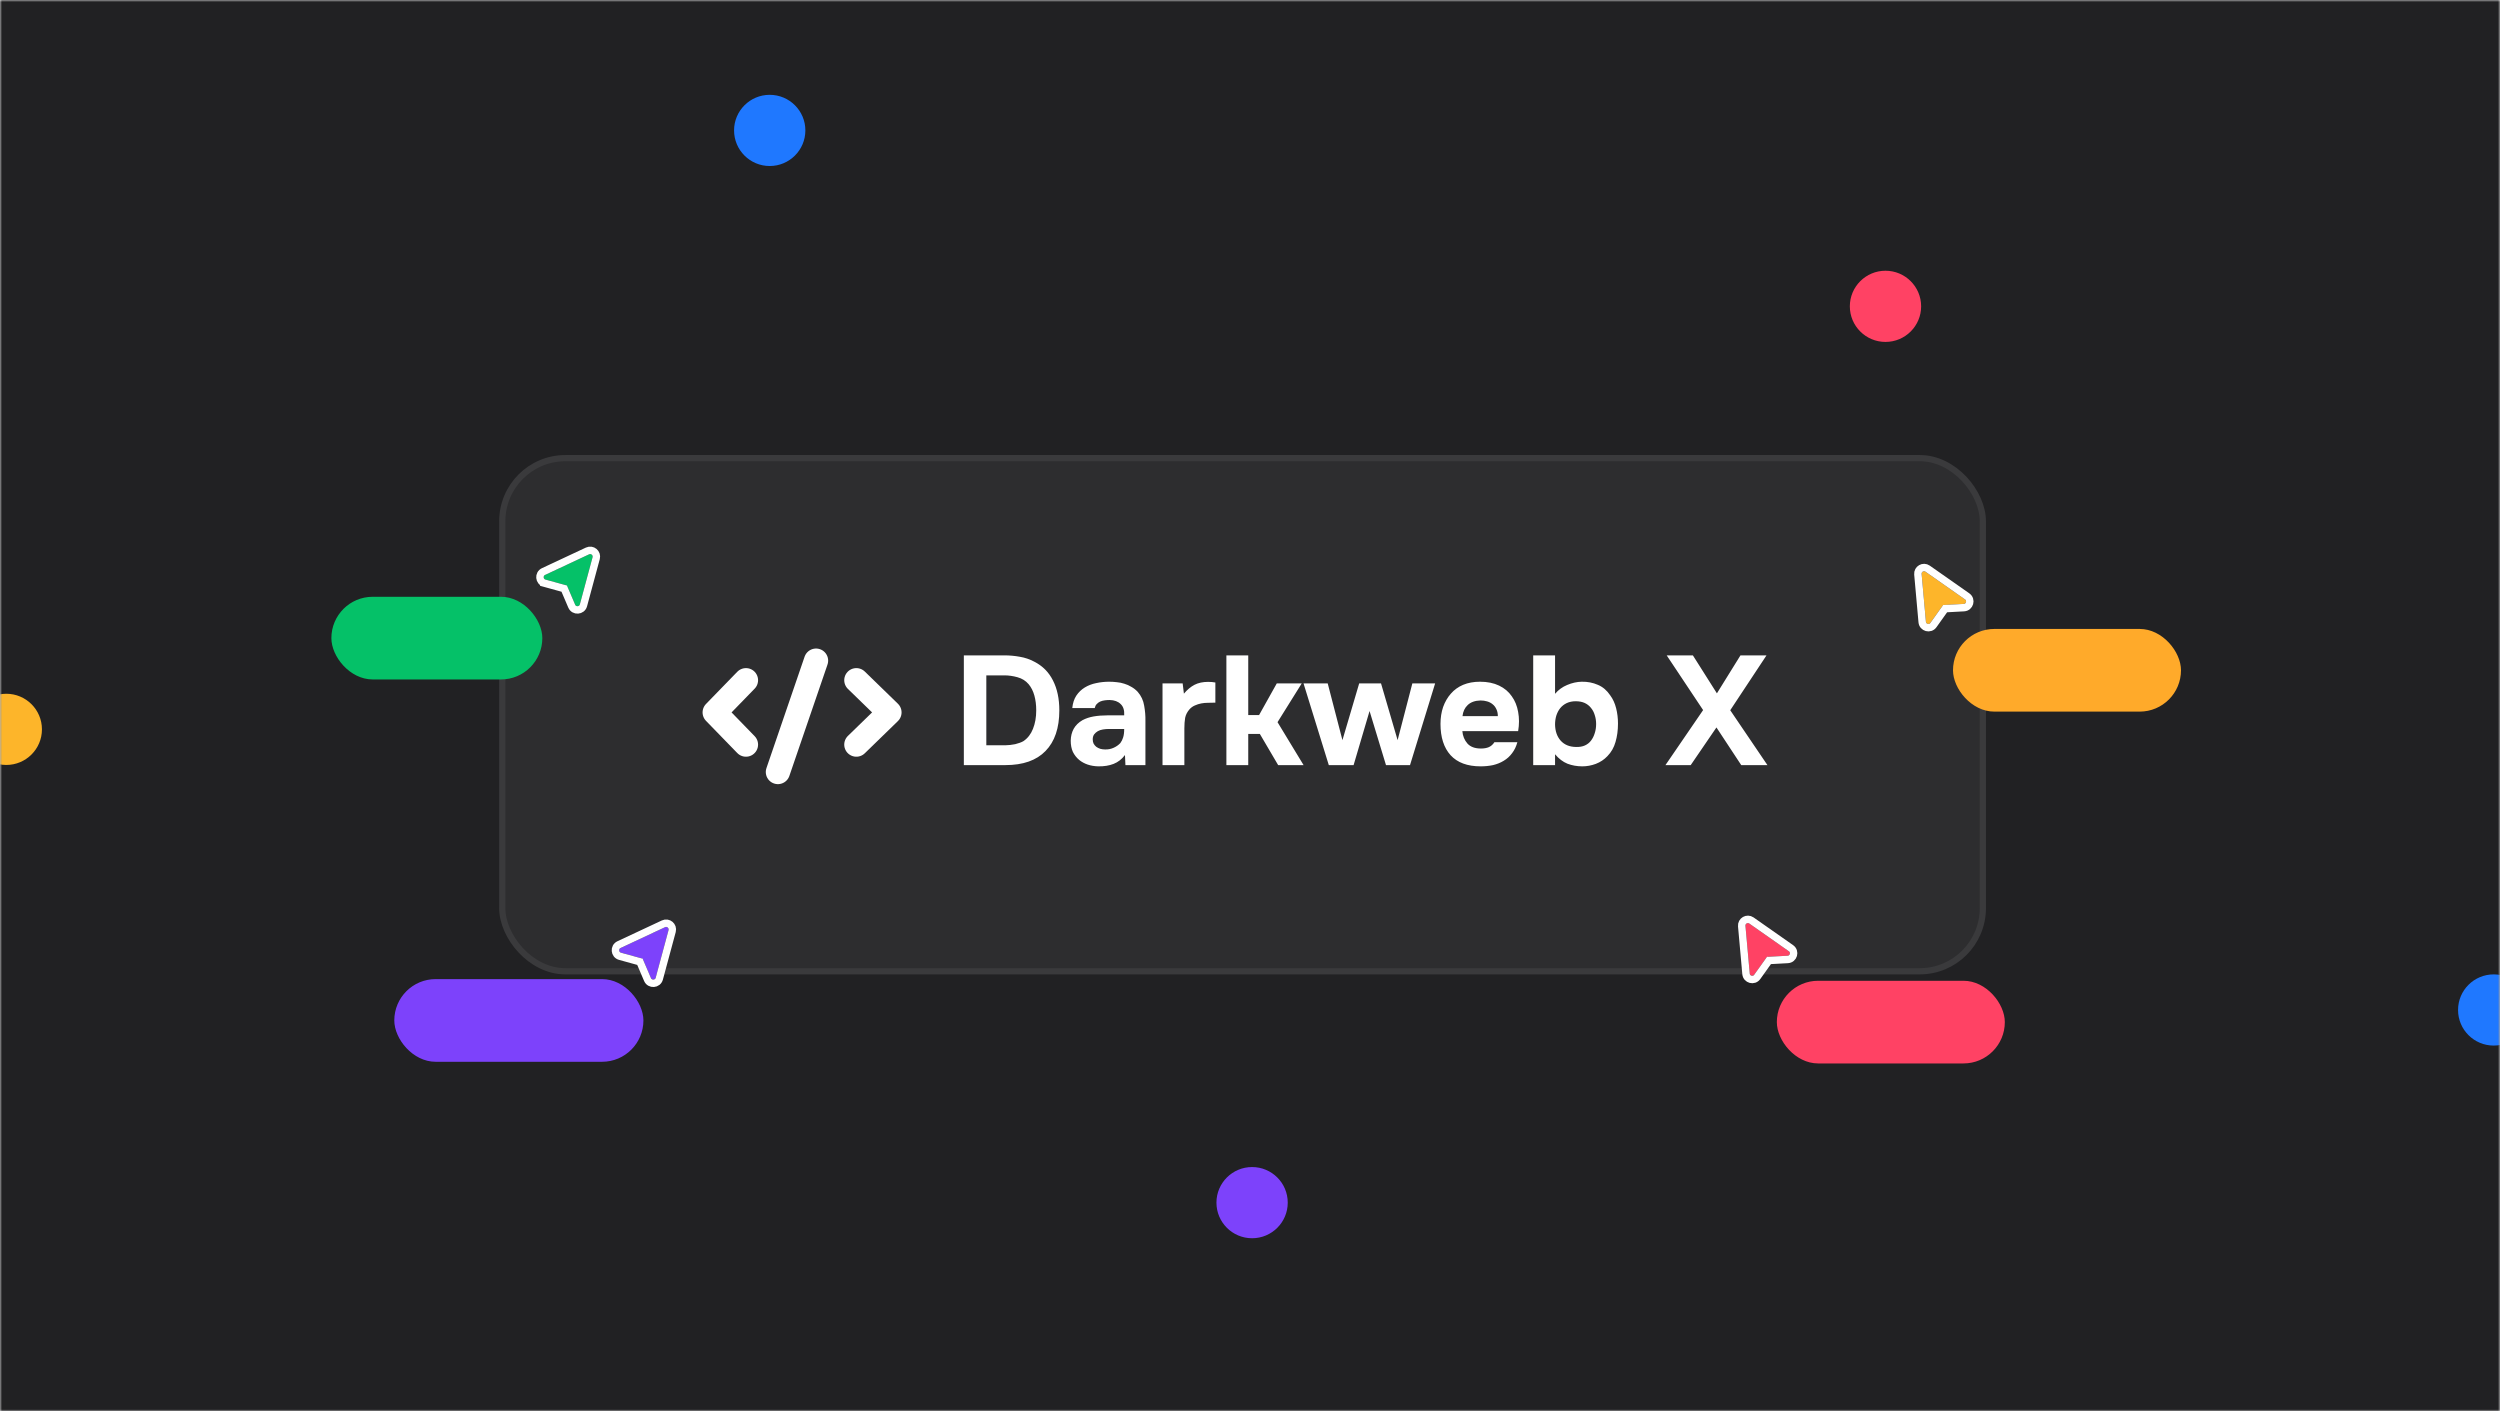
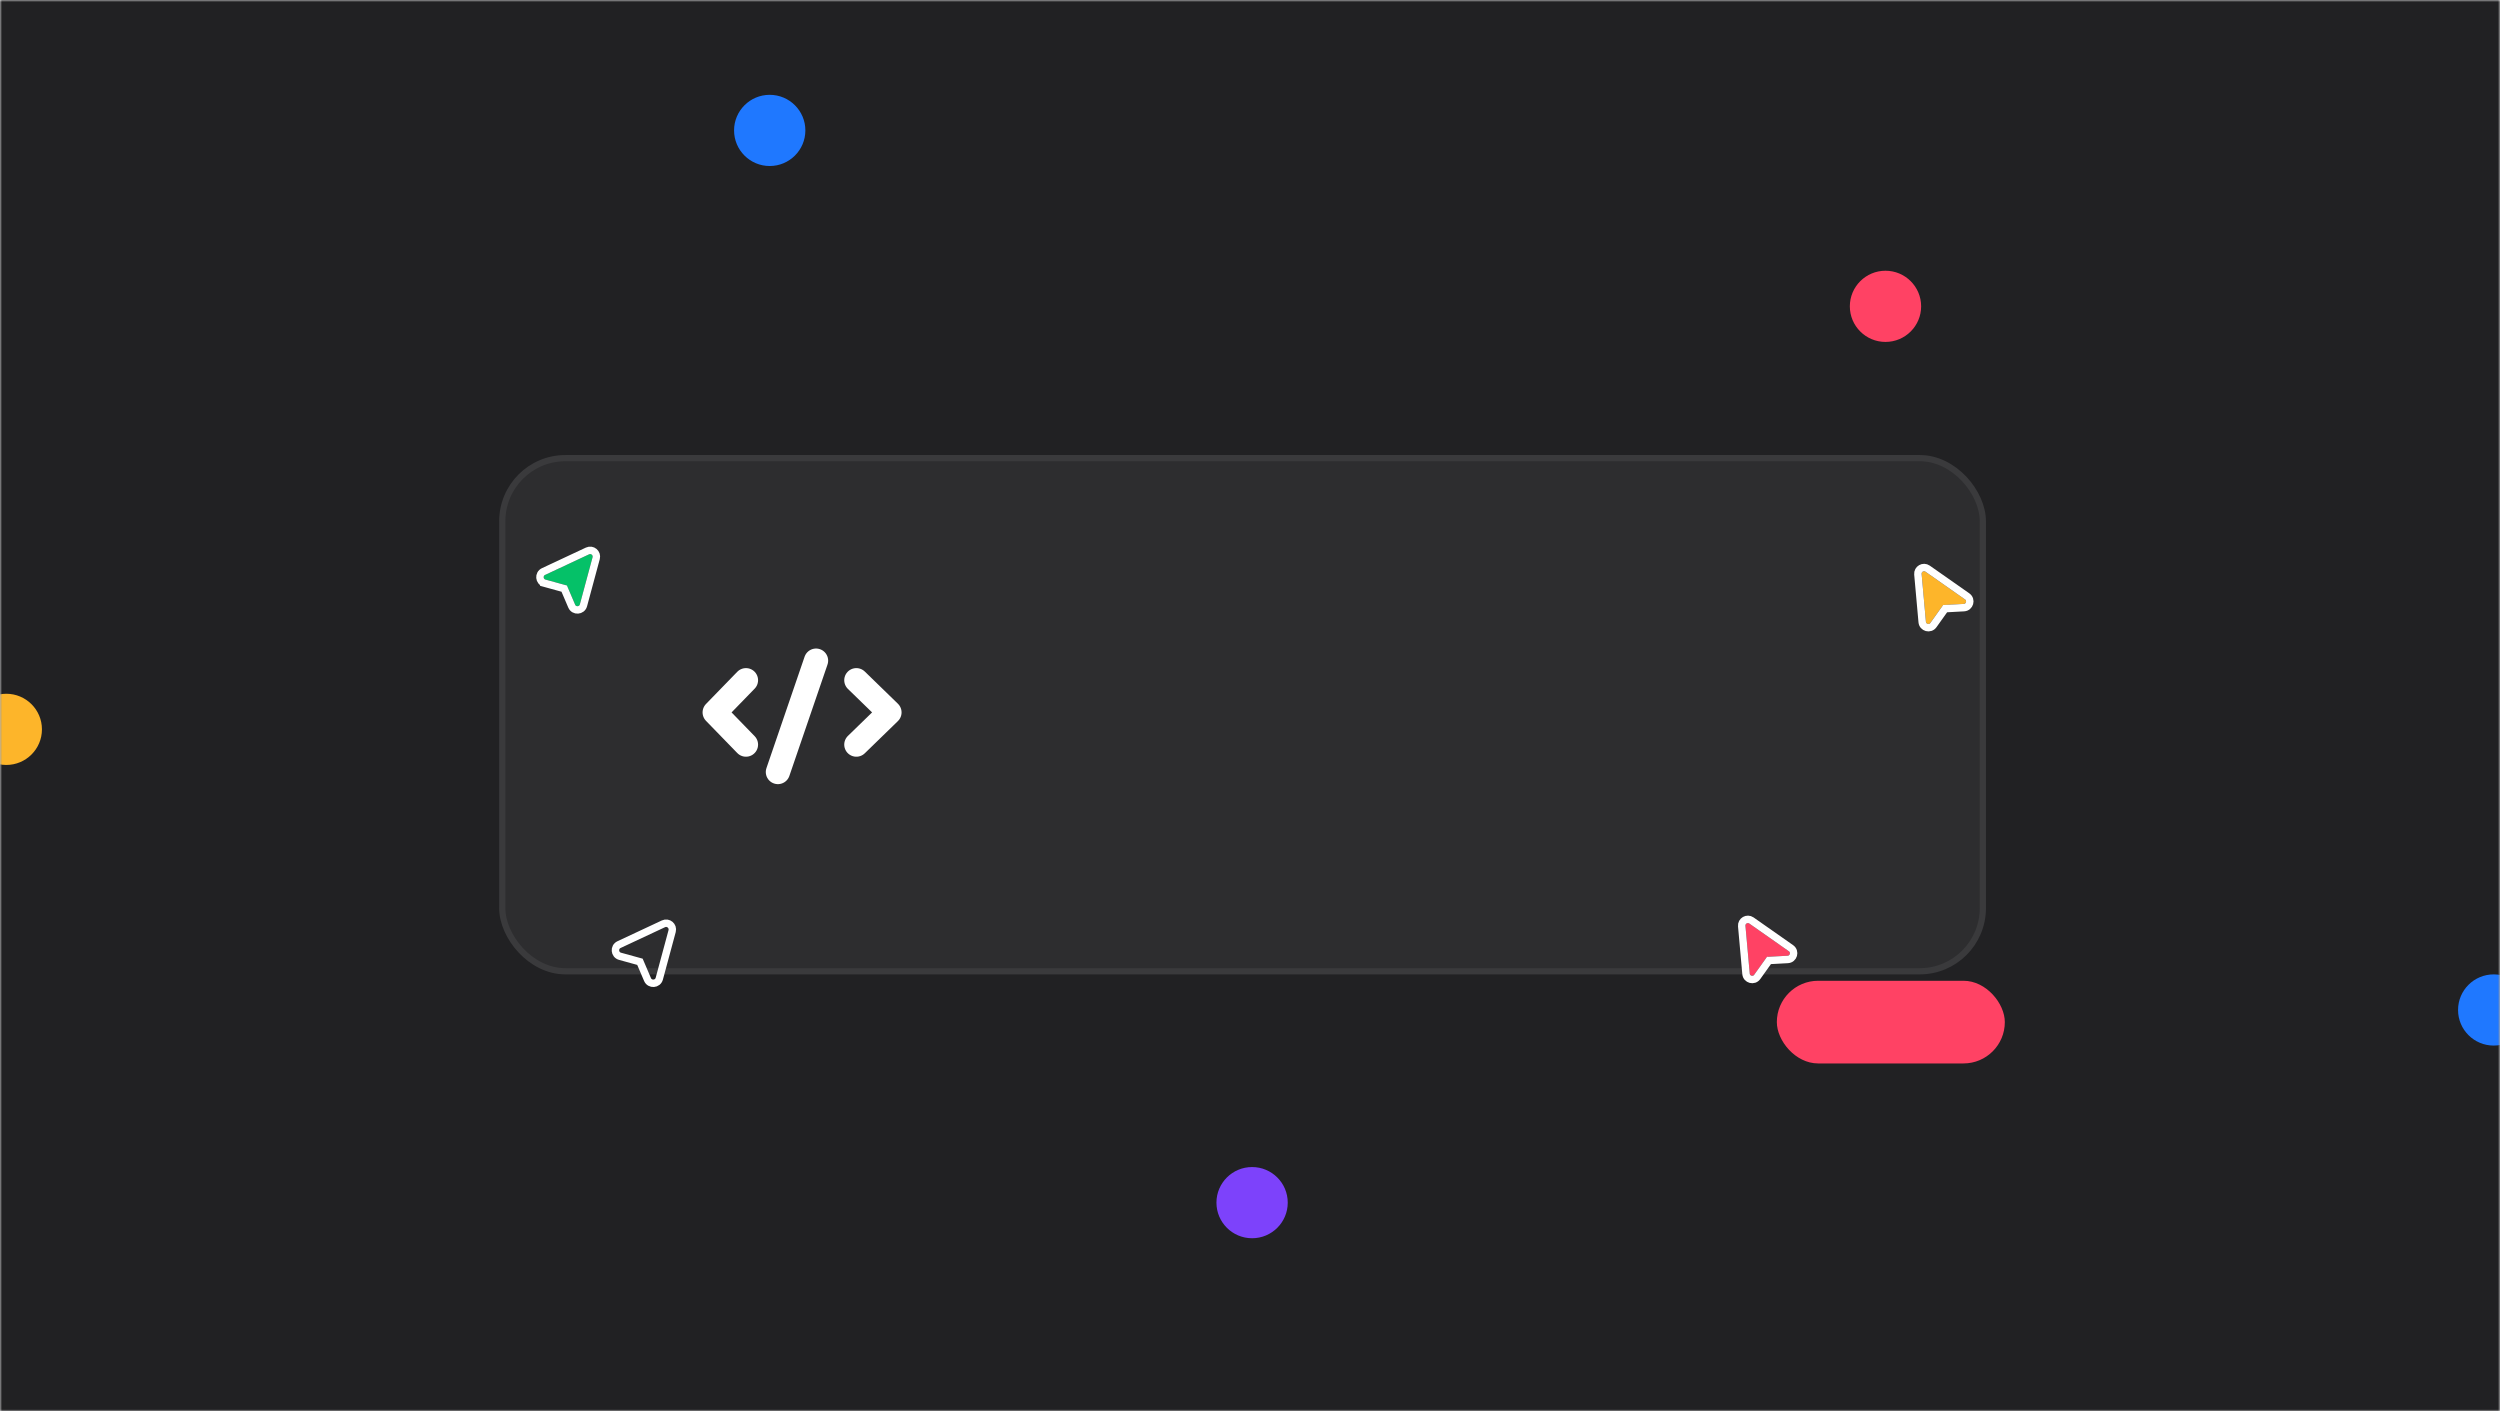
<svg xmlns="http://www.w3.org/2000/svg" width="620" height="350" viewBox="0 0 620 350" fill="none">
  <g clip-path="url(#clip0_3477_16809)">
    <mask id="mask0_3477_16809" style="mask-type:alpha" maskUnits="userSpaceOnUse" x="0" y="0" width="620" height="350">
      <path d="M0 0H620V350H0V0Z" fill="#0D0D0E" />
    </mask>
    <g mask="url(#mask0_3477_16809)">
      <path d="M0 30.239C0 13.697 13.409 0.288 29.951 0.288H590.049C606.59 0.288 620 13.697 620 30.239V279.369C620 295.911 606.59 309.32 590.049 309.32H29.951C13.409 309.32 0 295.911 0 279.369V30.239Z" fill="#0D0D0E" />
      <rect width="620" height="351.086" fill="#212123" />
      <mask id="mask1_3477_16809" style="mask-type:alpha" maskUnits="userSpaceOnUse" x="0" y="0" width="620" height="352">
        <rect width="620" height="351.086" fill="#212123" />
      </mask>
      <g mask="url(#mask1_3477_16809)">
        <rect x="124.563" y="113.617" width="367.186" height="127.261" rx="15.659" fill="#2D2D2F" stroke="#3A3A3C" stroke-width="1.54" />
        <path d="M184.999 168.693L177.242 176.678L184.999 184.662" stroke="white" stroke-width="6.006" stroke-linecap="round" stroke-linejoin="round" />
        <path d="M212.373 168.693L220.586 176.678L212.373 184.662" stroke="white" stroke-width="6.006" stroke-linecap="round" stroke-linejoin="round" />
        <line x1="202.38" y1="163.838" x2="192.919" y2="191.464" stroke="white" stroke-width="6.006" stroke-linecap="round" />
-         <path d="M239.033 189.747V162.532H249.066C250.373 162.532 251.654 162.647 252.91 162.878C254.165 163.083 255.37 163.493 256.523 164.108C258.573 165.159 260.111 166.709 261.136 168.759C262.186 170.809 262.712 173.282 262.712 176.178C262.712 180.56 261.571 183.917 259.291 186.249C257.036 188.581 253.717 189.747 249.335 189.747H239.033ZM249.373 184.827C249.732 184.827 250.117 184.801 250.527 184.75C250.937 184.699 251.347 184.634 251.757 184.558C252.167 184.455 252.551 184.34 252.91 184.212C253.269 184.083 253.576 183.943 253.832 183.789C254.883 183.071 255.665 182.059 256.177 180.752C256.715 179.42 256.984 177.895 256.984 176.178C256.984 174.82 256.831 173.59 256.523 172.488C256.215 171.386 255.741 170.45 255.101 169.682C254.383 168.836 253.461 168.259 252.333 167.952C251.231 167.644 250.142 167.491 249.066 167.491H244.607V184.827H249.373ZM278.992 187.248C278.223 188.273 277.288 189.004 276.186 189.439C275.084 189.875 273.803 190.08 272.342 190.054C270.471 190.003 268.908 189.478 267.653 188.478C266.986 187.915 266.461 187.248 266.077 186.48C265.718 185.685 265.538 184.75 265.538 183.673C265.564 182.572 265.808 181.598 266.269 180.752C266.756 179.881 267.486 179.163 268.46 178.6C269.28 178.164 270.202 177.856 271.227 177.677C272.278 177.498 273.418 177.408 274.648 177.408H278.8C278.877 176.152 278.582 175.217 277.916 174.602C277.275 173.961 276.365 173.628 275.187 173.602C274.802 173.602 274.405 173.628 273.995 173.679C273.585 173.731 273.201 173.833 272.842 173.987C272.509 174.141 272.214 174.358 271.958 174.64C271.727 174.897 271.573 175.217 271.496 175.601H265.923C266.051 174.371 266.384 173.346 266.922 172.526C267.486 171.681 268.191 171.001 269.036 170.489C269.882 169.976 270.817 169.618 271.842 169.413C272.893 169.182 273.969 169.067 275.071 169.067C275.686 169.067 276.314 169.105 276.955 169.182C277.595 169.233 278.223 169.361 278.838 169.566C279.453 169.746 280.03 170.002 280.568 170.335C281.132 170.643 281.657 171.053 282.144 171.565C283.015 172.565 283.553 173.718 283.758 175.025C283.989 176.306 284.092 177.562 284.066 178.792V189.747H279.107L278.992 187.248ZM278.8 180.791H274.841C274.456 180.791 274.021 180.829 273.534 180.906C273.047 180.983 272.624 181.124 272.265 181.329C271.906 181.534 271.599 181.803 271.343 182.136C271.112 182.469 270.997 182.879 270.997 183.366C270.997 183.776 271.074 184.135 271.227 184.442C271.407 184.75 271.625 185.006 271.881 185.211C272.163 185.416 272.496 185.583 272.88 185.711C273.265 185.813 273.649 185.864 274.033 185.864C274.777 185.89 275.468 185.762 276.109 185.48C276.775 185.198 277.352 184.801 277.839 184.289C278.146 183.878 278.377 183.417 278.531 182.905C278.71 182.367 278.8 181.662 278.8 180.791ZM293.608 172.026C294.428 171.053 295.299 170.322 296.222 169.835C297.17 169.349 298.298 169.105 299.605 169.105C299.938 169.105 300.258 169.118 300.566 169.144C300.873 169.169 301.155 169.208 301.411 169.259V174.256C300.822 174.256 300.22 174.269 299.605 174.294C299.015 174.294 298.451 174.346 297.913 174.448C297.375 174.551 296.85 174.717 296.337 174.948C295.85 175.153 295.415 175.46 295.03 175.87C294.441 176.537 294.069 177.254 293.916 178.023C293.788 178.792 293.723 179.663 293.723 180.637V189.747H288.304V169.49H293.301L293.608 172.026ZM309.564 182.021V189.747H304.145V162.532H309.564V177.331H312.255L316.637 169.49H322.826L316.829 179.099L323.287 189.747H316.983L312.447 182.021H309.564ZM329.542 189.747L323.276 169.49H329.273L332.924 183.558L337.076 169.49H342.496L346.608 183.558L350.26 169.49H355.911L349.684 189.747H343.726L339.651 176.332L335.692 189.747H329.542ZM367.274 185.634C368.043 185.634 368.697 185.519 369.235 185.288C369.799 185.032 370.26 184.622 370.619 184.058H376.308C376.026 185.109 375.59 186.018 375.001 186.787C374.437 187.556 373.745 188.184 372.925 188.671C372.131 189.157 371.247 189.516 370.273 189.747C369.299 189.952 368.274 190.054 367.198 190.054C363.918 190.054 361.432 189.132 359.74 187.287C358.075 185.442 357.242 182.853 357.242 179.522C357.242 178.01 357.46 176.614 357.895 175.332C358.357 174.051 358.997 172.949 359.817 172.026C360.637 171.078 361.65 170.348 362.854 169.835C364.084 169.323 365.481 169.067 367.044 169.067C368.863 169.067 370.439 169.387 371.772 170.028C373.104 170.668 374.155 171.552 374.924 172.68C375.718 173.782 376.244 175.076 376.5 176.562C376.782 178.049 376.782 179.637 376.5 181.329H362.662C362.764 182.533 363.187 183.558 363.93 184.404C364.673 185.224 365.788 185.634 367.274 185.634ZM371.464 177.6C371.464 176.959 371.349 176.396 371.118 175.909C370.888 175.396 370.58 174.986 370.196 174.679C369.811 174.346 369.35 174.102 368.812 173.948C368.3 173.795 367.761 173.718 367.198 173.718C365.839 173.743 364.776 174.115 364.007 174.833C363.264 175.524 362.828 176.447 362.7 177.6H371.464ZM385.654 172.065C386.474 171.091 387.473 170.361 388.652 169.874C389.857 169.361 391.061 169.092 392.265 169.067C393.701 169.041 395.033 169.297 396.263 169.835C397.493 170.348 398.518 171.219 399.338 172.449C400.005 173.346 400.491 174.41 400.799 175.64C401.106 176.844 401.26 178.113 401.26 179.445C401.26 181.111 401.055 182.636 400.645 184.019C400.261 185.378 399.595 186.544 398.646 187.517C397.852 188.363 396.891 189.004 395.763 189.439C394.662 189.849 393.547 190.054 392.419 190.054C391.112 190.054 389.882 189.837 388.729 189.401C387.602 188.94 386.577 188.158 385.654 187.056V189.747H380.234V162.532H385.654V172.065ZM385.654 179.676C385.68 181.316 386.141 182.648 387.038 183.673C387.96 184.699 389.229 185.224 390.843 185.249C391.715 185.275 392.458 185.147 393.073 184.865C393.688 184.583 394.187 184.186 394.572 183.673C394.982 183.135 395.289 182.52 395.494 181.828C395.725 181.137 395.84 180.381 395.84 179.561C395.84 178.766 395.725 178.023 395.494 177.331C395.289 176.639 394.969 176.037 394.533 175.524C394.123 175.012 393.611 174.615 392.996 174.333C392.381 174.051 391.638 173.91 390.766 173.91C389.946 173.91 389.203 174.064 388.537 174.371C387.896 174.679 387.358 175.102 386.922 175.64C386.512 176.152 386.192 176.767 385.962 177.485C385.757 178.177 385.654 178.907 385.654 179.676ZM431.636 162.532H438.093L429.099 176.139L438.324 189.747H431.828L425.678 180.406L419.297 189.747H413.031L422.372 176.101L413.339 162.532H419.835L425.793 171.95L431.636 162.532Z" fill="white" />
        <g filter="url(#filter0_d_3477_16809)">
-           <rect x="484.346" y="152.951" width="56.541" height="20.503" rx="10.252" fill="#FFAA2A" />
-         </g>
+           </g>
        <g filter="url(#filter1_d_3477_16809)">
          <path d="M477.626 151.966L476.561 140.126C476.515 139.608 477.096 139.272 477.522 139.57L487.323 146.442C487.799 146.775 487.585 147.522 487.005 147.553L482.19 147.815C482.004 147.826 481.833 147.92 481.725 148.071L478.733 152.267C478.404 152.729 477.677 152.532 477.626 151.966Z" fill="#FDB52A" />
          <path d="M475.641 140.209L476.705 152.049C476.833 153.469 478.658 153.964 479.486 152.803L482.39 148.73L487.055 148.476C488.512 148.397 489.048 146.522 487.853 145.685L478.052 138.814C476.982 138.063 475.524 138.907 475.641 140.209Z" stroke="white" stroke-width="1.848" />
        </g>
        <g filter="url(#filter2_d_3477_16809)">
          <rect x="440.656" y="240.204" width="56.541" height="20.503" rx="10.252" fill="#FF4264" />
        </g>
        <g filter="url(#filter3_d_3477_16809)">
          <path d="M433.934 239.218L432.87 227.378C432.823 226.86 433.404 226.524 433.831 226.823L443.632 233.694C444.107 234.027 443.894 234.774 443.314 234.806L438.498 235.068C438.313 235.078 438.141 235.172 438.033 235.323L435.042 239.519C434.712 239.981 433.985 239.784 433.934 239.218Z" fill="#FF4264" />
          <path d="M431.949 227.461L433.014 239.301C433.142 240.721 434.967 241.216 435.794 240.055L438.699 235.982L443.364 235.728C444.82 235.649 445.357 233.774 444.162 232.937L434.361 226.066C433.291 225.316 431.832 226.159 431.949 227.461Z" stroke="white" stroke-width="1.848" />
        </g>
        <g filter="url(#filter4_d_3477_16809)">
-           <rect x="97.785" y="239.792" width="61.781" height="20.503" rx="10.252" fill="#7D42FB" />
-         </g>
+           </g>
        <g filter="url(#filter5_d_3477_16809)">
-           <path d="M153.912 232.835L164.926 227.676C165.408 227.45 165.934 227.892 165.796 228.405L162.613 240.206C162.458 240.779 161.667 240.834 161.434 240.288L159.498 235.762C159.423 235.587 159.273 235.455 159.089 235.404L154.012 234.003C153.452 233.849 153.386 233.081 153.912 232.835Z" fill="#7D42FB" />
          <path d="M164.533 226.84L153.519 231.998C152.216 232.609 152.378 234.511 153.766 234.894L158.705 236.257L160.584 240.651C161.162 242.003 163.123 241.866 163.505 240.447L166.688 228.646C167.032 227.373 165.728 226.28 164.533 226.84Z" stroke="white" stroke-width="1.848" />
        </g>
-         <rect x="82.182" y="148.002" width="52.315" height="20.503" rx="10.252" fill="#05C168" />
        <g filter="url(#filter6_d_3477_16809)">
          <path d="M135.186 140.335L146.096 135.226C146.573 135.002 147.094 135.439 146.957 135.948L143.804 147.637C143.651 148.204 142.868 148.259 142.636 147.718L140.719 143.235C140.645 143.061 140.496 142.931 140.314 142.881L135.285 141.493C134.73 141.34 134.665 140.579 135.186 140.335Z" fill="#05C168" />
          <path d="M145.703 134.389L134.794 139.499C133.495 140.107 133.657 142.002 135.04 142.383L135.285 141.493L135.04 142.383L139.927 143.732L141.786 148.081C142.362 149.428 144.316 149.292 144.697 147.878L147.85 136.189C148.192 134.921 146.893 133.832 145.703 134.389Z" stroke="white" stroke-width="1.848" />
        </g>
        <ellipse cx="190.89" cy="32.344" rx="8.841" ry="8.828" fill="#1F78FF" />
        <ellipse cx="310.519" cy="298.256" rx="8.841" ry="8.828" fill="#7D42FB" />
        <ellipse cx="467.601" cy="75.971" rx="8.841" ry="8.828" fill="#FF4264" />
        <ellipse cx="1.56" cy="180.881" rx="8.841" ry="8.828" fill="#FDB52A" />
        <ellipse cx="618.439" cy="250.475" rx="8.841" ry="8.828" fill="#1F78FF" />
      </g>
    </g>
  </g>
  <defs>
    <filter id="filter0_d_3477_16809" x="477.786" y="149.419" width="69.66" height="33.622" filterUnits="userSpaceOnUse" color-interpolation-filters="sRGB">
      <feFlood flood-opacity="0" result="BackgroundImageFix" />
      <feColorMatrix in="SourceAlpha" type="matrix" values="0 0 0 0 0 0 0 0 0 0 0 0 0 0 0 0 0 0 127 0" result="hardAlpha" />
      <feOffset dy="3.027" />
      <feGaussianBlur stdDeviation="3.28" />
      <feComposite in2="hardAlpha" operator="out" />
      <feColorMatrix type="matrix" values="0 0 0 0 0 0 0 0 0 0 0 0 0 0 0 0 0 0 0.35 0" />
      <feBlend mode="normal" in2="BackgroundImageFix" result="effect1_dropShadow_3477_16809" />
      <feBlend mode="normal" in="SourceGraphic" in2="effect1_dropShadow_3477_16809" result="shape" />
    </filter>
    <filter id="filter1_d_3477_16809" x="469.905" y="135.019" width="24.334" height="26.376" filterUnits="userSpaceOnUse" color-interpolation-filters="sRGB">
      <feFlood flood-opacity="0" result="BackgroundImageFix" />
      <feColorMatrix in="SourceAlpha" type="matrix" values="0 0 0 0 0 0 0 0 0 0 0 0 0 0 0 0 0 0 127 0" result="hardAlpha" />
      <feOffset dy="2.217" />
      <feGaussianBlur stdDeviation="2.402" />
      <feComposite in2="hardAlpha" operator="out" />
      <feColorMatrix type="matrix" values="0 0 0 0 0 0 0 0 0 0 0 0 0 0 0 0 0 0 0.35 0" />
      <feBlend mode="normal" in2="BackgroundImageFix" result="effect1_dropShadow_3477_16809" />
      <feBlend mode="normal" in="SourceGraphic" in2="effect1_dropShadow_3477_16809" result="shape" />
    </filter>
    <filter id="filter2_d_3477_16809" x="434.097" y="236.672" width="69.66" height="33.622" filterUnits="userSpaceOnUse" color-interpolation-filters="sRGB">
      <feFlood flood-opacity="0" result="BackgroundImageFix" />
      <feColorMatrix in="SourceAlpha" type="matrix" values="0 0 0 0 0 0 0 0 0 0 0 0 0 0 0 0 0 0 127 0" result="hardAlpha" />
      <feOffset dy="3.027" />
      <feGaussianBlur stdDeviation="3.28" />
      <feComposite in2="hardAlpha" operator="out" />
      <feColorMatrix type="matrix" values="0 0 0 0 0 0 0 0 0 0 0 0 0 0 0 0 0 0 0.35 0" />
      <feBlend mode="normal" in2="BackgroundImageFix" result="effect1_dropShadow_3477_16809" />
      <feBlend mode="normal" in="SourceGraphic" in2="effect1_dropShadow_3477_16809" result="shape" />
    </filter>
    <filter id="filter3_d_3477_16809" x="426.214" y="222.271" width="24.334" height="26.376" filterUnits="userSpaceOnUse" color-interpolation-filters="sRGB">
      <feFlood flood-opacity="0" result="BackgroundImageFix" />
      <feColorMatrix in="SourceAlpha" type="matrix" values="0 0 0 0 0 0 0 0 0 0 0 0 0 0 0 0 0 0 127 0" result="hardAlpha" />
      <feOffset dy="2.217" />
      <feGaussianBlur stdDeviation="2.402" />
      <feComposite in2="hardAlpha" operator="out" />
      <feColorMatrix type="matrix" values="0 0 0 0 0 0 0 0 0 0 0 0 0 0 0 0 0 0 0.35 0" />
      <feBlend mode="normal" in2="BackgroundImageFix" result="effect1_dropShadow_3477_16809" />
      <feBlend mode="normal" in="SourceGraphic" in2="effect1_dropShadow_3477_16809" result="shape" />
    </filter>
    <filter id="filter4_d_3477_16809" x="91.226" y="236.26" width="74.9" height="33.622" filterUnits="userSpaceOnUse" color-interpolation-filters="sRGB">
      <feFlood flood-opacity="0" result="BackgroundImageFix" />
      <feColorMatrix in="SourceAlpha" type="matrix" values="0 0 0 0 0 0 0 0 0 0 0 0 0 0 0 0 0 0 127 0" result="hardAlpha" />
      <feOffset dy="3.027" />
      <feGaussianBlur stdDeviation="3.28" />
      <feComposite in2="hardAlpha" operator="out" />
      <feColorMatrix type="matrix" values="0 0 0 0 0 0 0 0 0 0 0 0 0 0 0 0 0 0 0.35 0" />
      <feBlend mode="normal" in2="BackgroundImageFix" result="effect1_dropShadow_3477_16809" />
      <feBlend mode="normal" in="SourceGraphic" in2="effect1_dropShadow_3477_16809" result="shape" />
    </filter>
    <filter id="filter5_d_3477_16809" x="146.794" y="223.12" width="25.785" height="26.571" filterUnits="userSpaceOnUse" color-interpolation-filters="sRGB">
      <feFlood flood-opacity="0" result="BackgroundImageFix" />
      <feColorMatrix in="SourceAlpha" type="matrix" values="0 0 0 0 0 0 0 0 0 0 0 0 0 0 0 0 0 0 127 0" result="hardAlpha" />
      <feOffset dy="2.266" />
      <feGaussianBlur stdDeviation="2.455" />
      <feComposite in2="hardAlpha" operator="out" />
      <feColorMatrix type="matrix" values="0 0 0 0 0 0 0 0 0 0 0 0 0 0 0 0 0 0 0.35 0" />
      <feBlend mode="normal" in2="BackgroundImageFix" result="effect1_dropShadow_3477_16809" />
      <feBlend mode="normal" in="SourceGraphic" in2="effect1_dropShadow_3477_16809" result="shape" />
    </filter>
    <filter id="filter6_d_3477_16809" x="128.118" y="130.695" width="25.577" height="26.354" filterUnits="userSpaceOnUse" color-interpolation-filters="sRGB">
      <feFlood flood-opacity="0" result="BackgroundImageFix" />
      <feColorMatrix in="SourceAlpha" type="matrix" values="0 0 0 0 0 0 0 0 0 0 0 0 0 0 0 0 0 0 127 0" result="hardAlpha" />
      <feOffset dy="2.244" />
      <feGaussianBlur stdDeviation="2.431" />
      <feComposite in2="hardAlpha" operator="out" />
      <feColorMatrix type="matrix" values="0 0 0 0 0 0 0 0 0 0 0 0 0 0 0 0 0 0 0.35 0" />
      <feBlend mode="normal" in2="BackgroundImageFix" result="effect1_dropShadow_3477_16809" />
      <feBlend mode="normal" in="SourceGraphic" in2="effect1_dropShadow_3477_16809" result="shape" />
    </filter>
    <clipPath id="clip0_3477_16809">
      <rect width="620" height="350" fill="white" />
    </clipPath>
  </defs>
</svg>